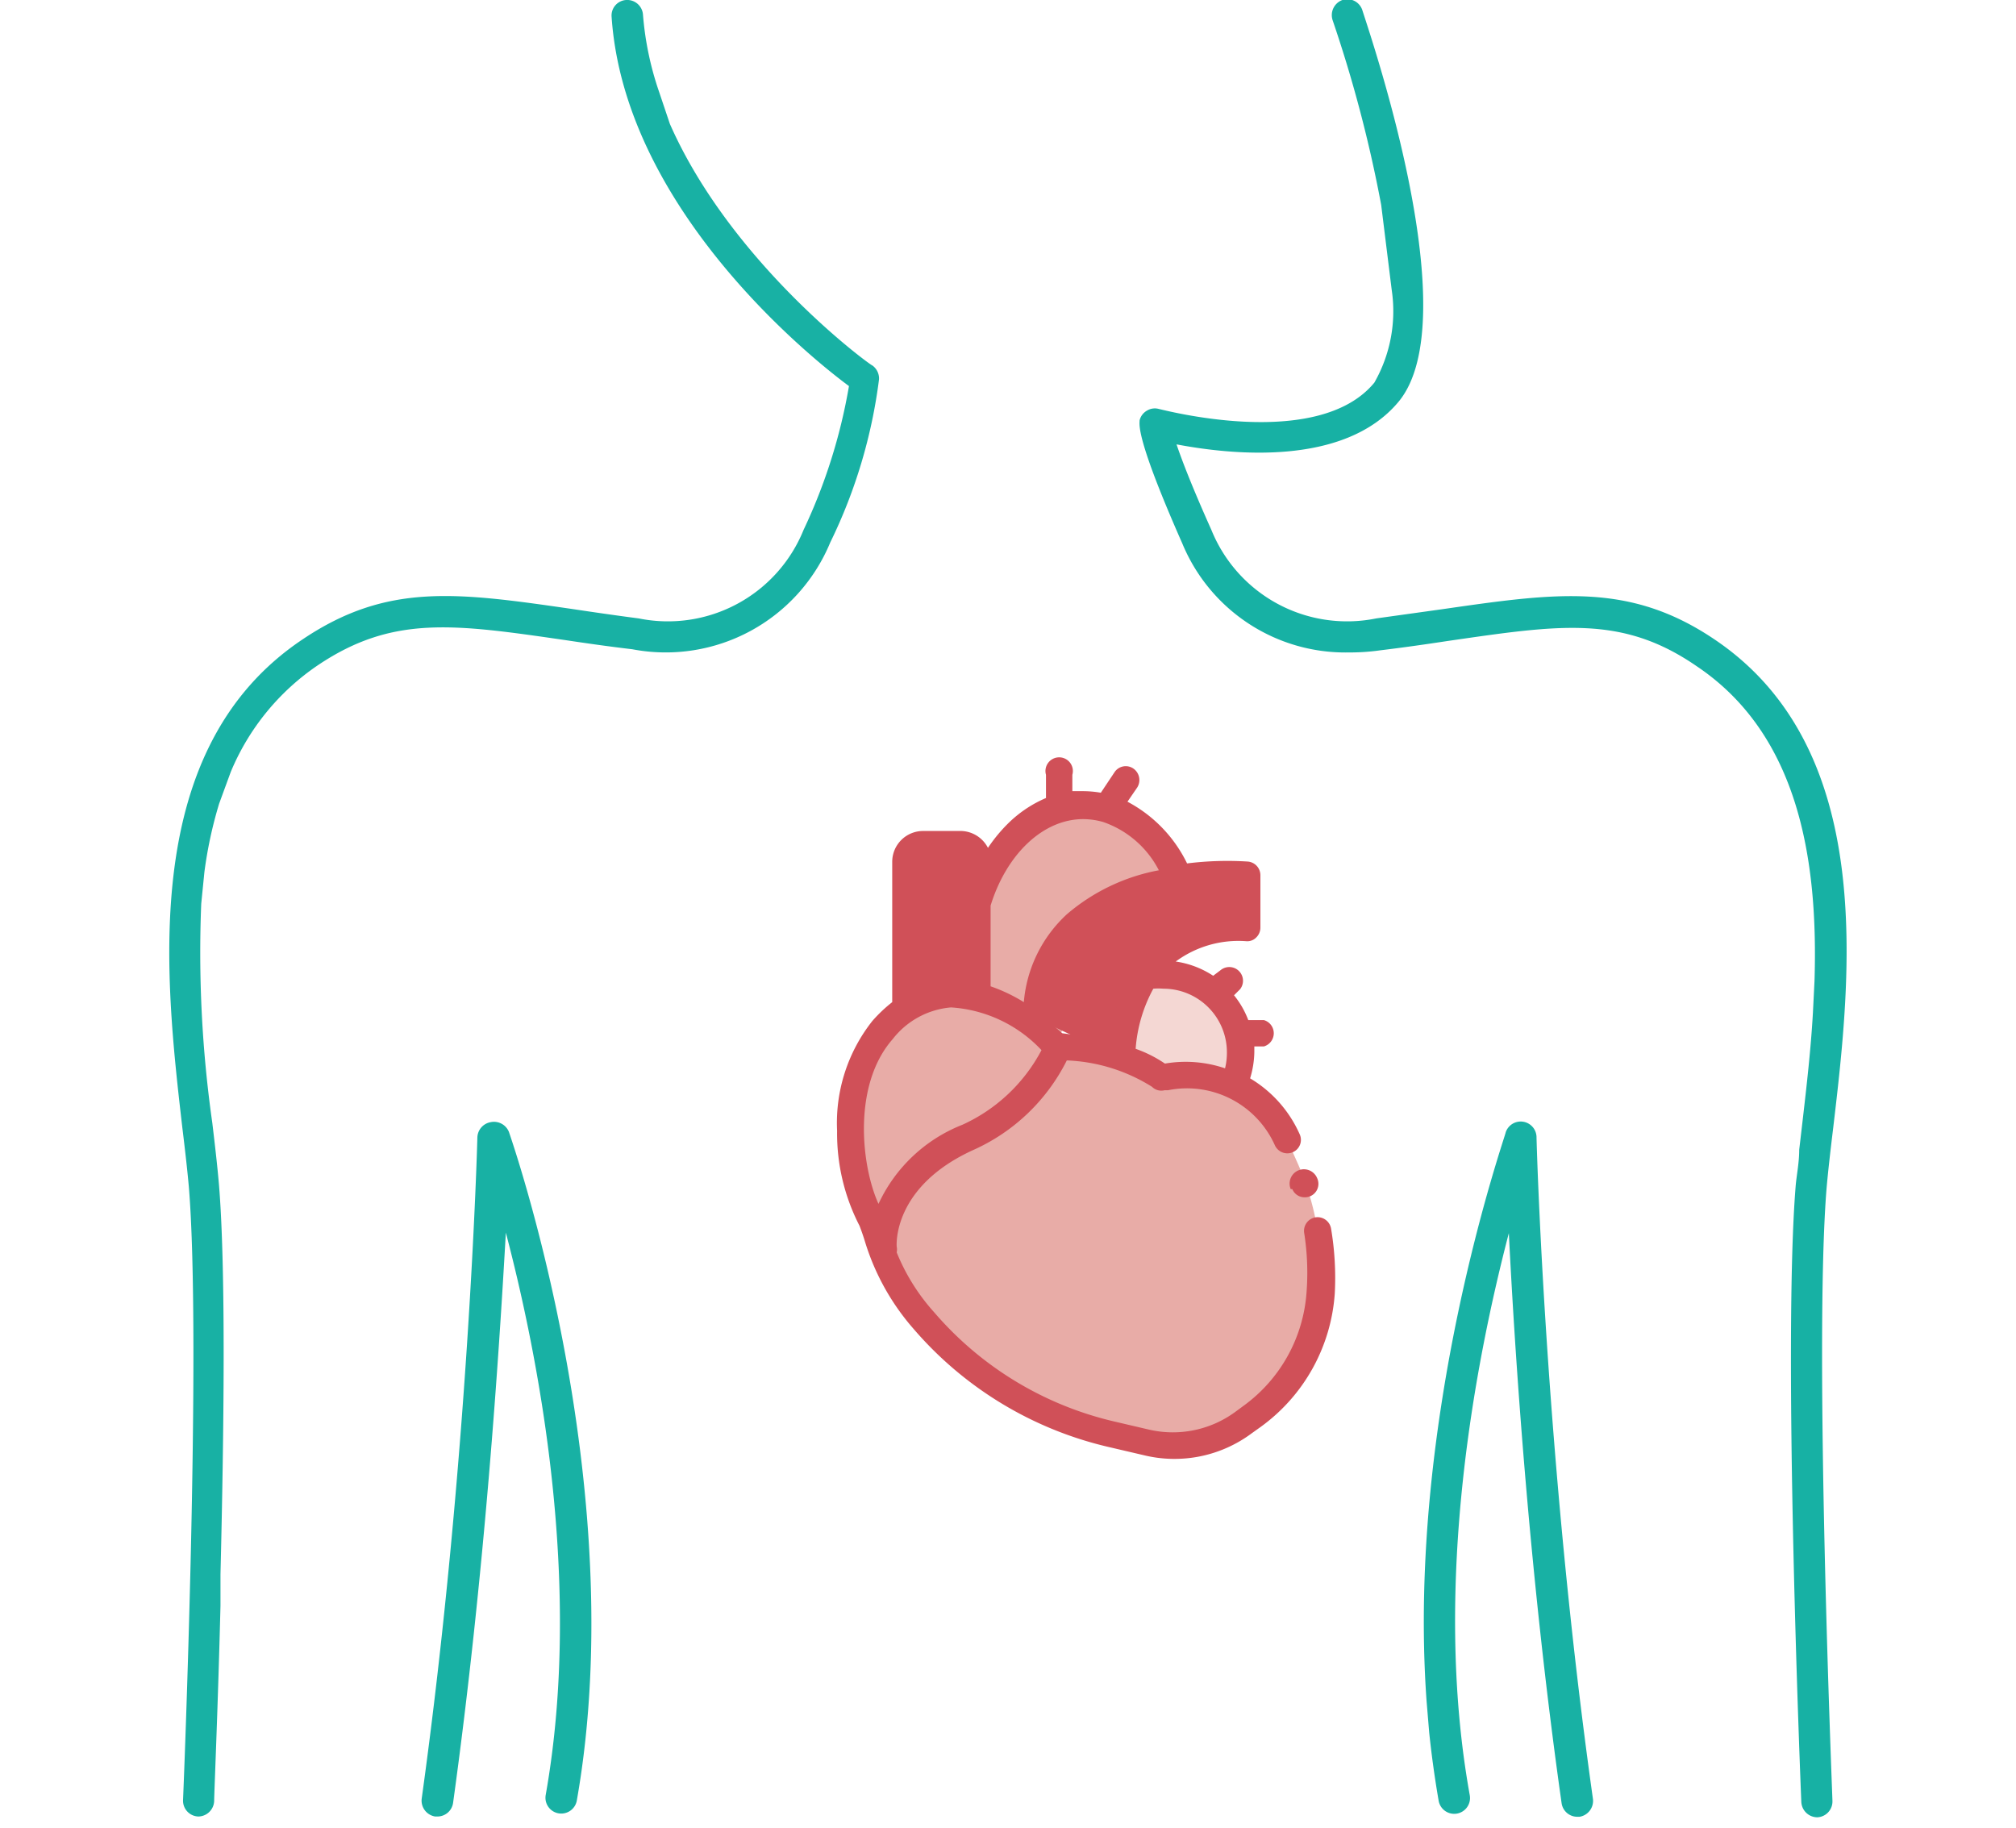
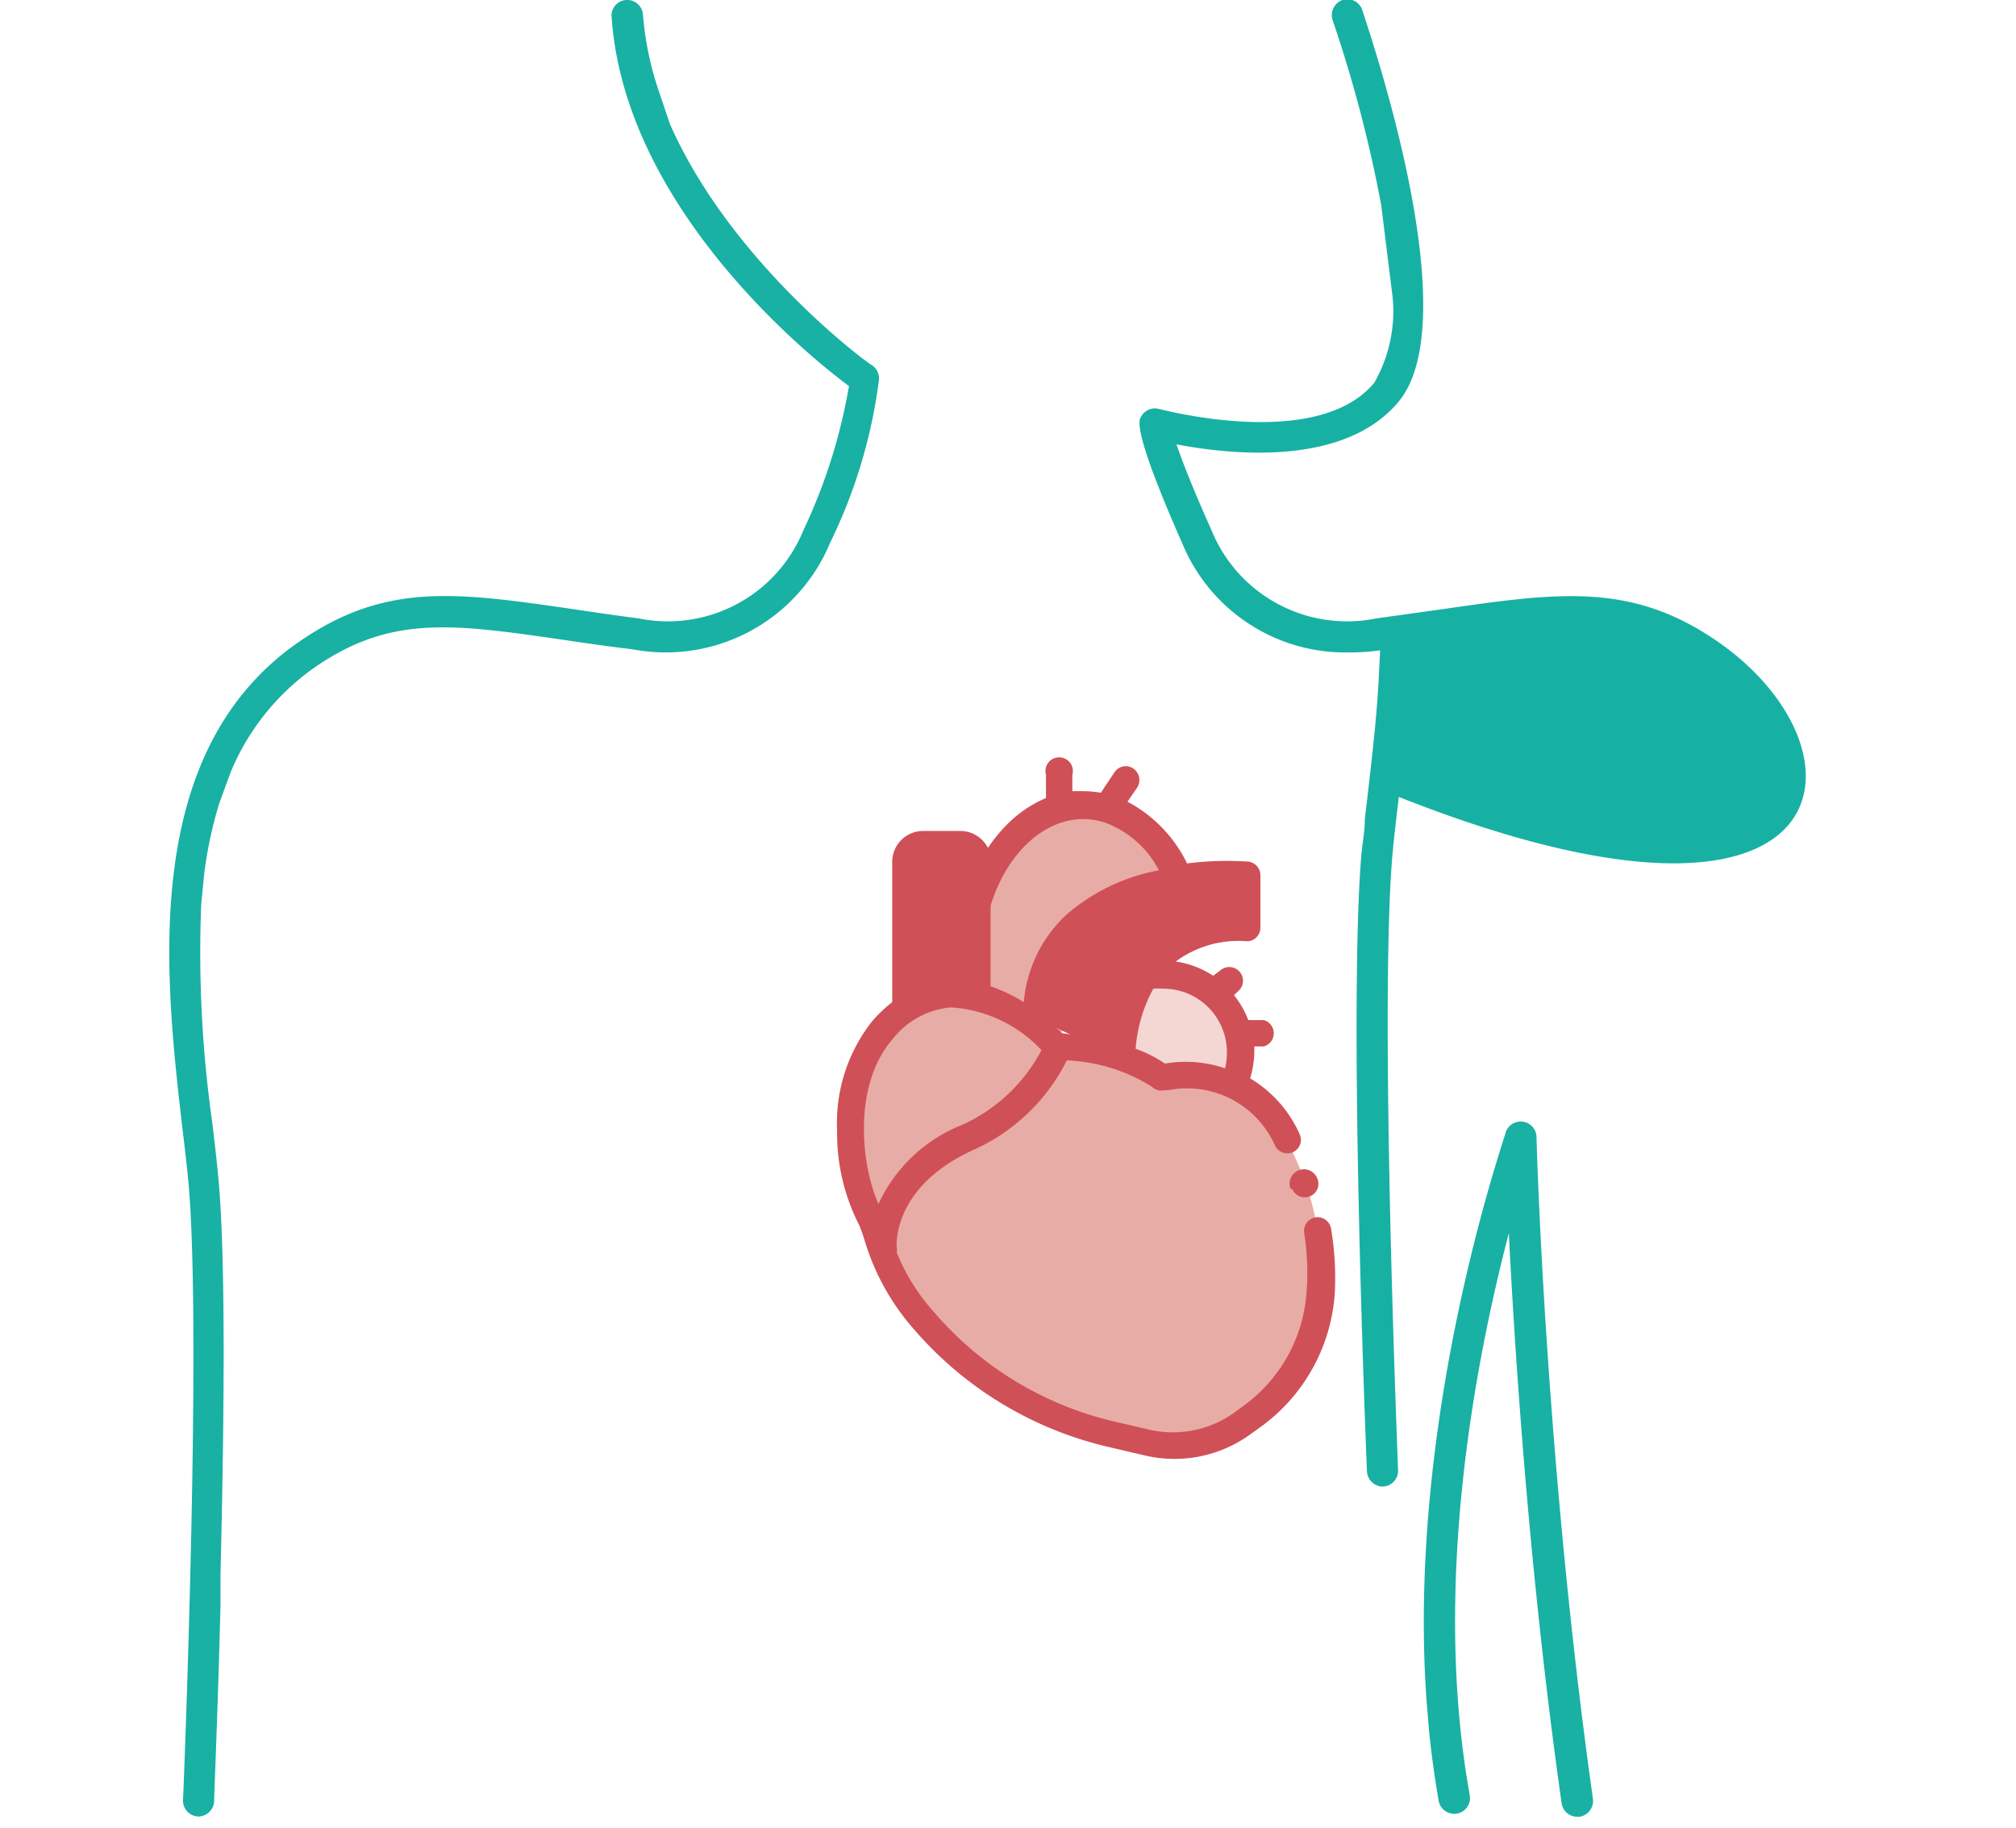
<svg xmlns="http://www.w3.org/2000/svg" id="Layer_1" data-name="Layer 1" viewBox="0 0 76.44 69.33">
  <defs>
    <style>.cls-1{fill:#f4d7d3;}.cls-2{fill:#e8aca7;}.cls-3{fill:#d05058;}.cls-4{fill:#18b1a4;}.cls-5{fill:#17b1a4;}</style>
  </defs>
  <title>Biology icons</title>
  <path class="cls-1" d="M43.62,37a3.89,3.89,0,0,1,.49,0A2.93,2.93,0,0,1,47,39.87a3.17,3.17,0,0,1-.13.88,10.1,10.1,0,0,1-.85,1.57c-.2.15-2.87.71-3.72-.27a10,10,0,0,1-1.47-2.65Z" />
  <path class="cls-2" d="M44.66,33.19a4.17,4.17,0,0,0-3.59-2.65c-1.81,0-3.36,1.53-4,3.68v3.59l3.07,1.46Z" />
  <path class="cls-3" d="M42.52,40.13s-.06-5.11,4.76-5v-2s-8-.65-8,5.49Z" />
  <path class="cls-3" d="M37.05,37.68V32.74a.67.67,0,0,0-.66-.66H35a.66.66,0,0,0-.65.66v5.53Z" />
  <path class="cls-2" d="M44,40.88s-.9-.9-4-1.24c-2.45-2.34-4.78-2.64-6.59-.58s-1.3,5.74-.42,7.21a9.84,9.84,0,0,0,2,3.79,13.31,13.31,0,0,0,7.06,4.3l1.37.32a4.48,4.48,0,0,0,3.67-.74l.35-.26A6.36,6.36,0,0,0,50.06,49a10.26,10.26,0,0,0-.87-4.92l-.38-.85a4.16,4.16,0,0,0-4.63-2.39Z" />
  <path class="cls-3" d="M49,45.09h0a.5.5,0,0,0,.47.31.51.51,0,0,0,.47-.73.52.52,0,0,0-1,.42Z" />
  <path class="cls-3" d="M50.47,46.59a.52.52,0,0,0-.59-.43.52.52,0,0,0-.43.59A9.72,9.72,0,0,1,49.54,49a5.82,5.82,0,0,1-2.38,4.3l-.34.25a4,4,0,0,1-3.25.66l-1.37-.32a12.84,12.84,0,0,1-6.78-4.13A7.69,7.69,0,0,1,34,47.49a.55.55,0,0,0,0-.22S33.8,45,36.94,43.59a7.29,7.29,0,0,0,3.51-3.38,6.55,6.55,0,0,1,3.23,1,.5.5,0,0,0,.48.13l.13,0a3.65,3.65,0,0,1,4.05,2.09.52.52,0,0,0,.68.26.51.51,0,0,0,.26-.68,4.67,4.67,0,0,0-1.88-2.12h0a3.57,3.57,0,0,0,.16-1c0-.07,0-.14,0-.21h.36a.52.52,0,0,0,0-1h-.59a3.38,3.38,0,0,0-.54-.94l.23-.23a.52.52,0,0,0-.73-.73L46,37a3.5,3.5,0,0,0-1.42-.54,4,4,0,0,1,2.68-.77.47.47,0,0,0,.37-.14.52.52,0,0,0,.16-.37v-2a.52.52,0,0,0-.47-.51,12.26,12.26,0,0,0-2.31.07,5.23,5.23,0,0,0-2.26-2.34l.37-.54a.53.53,0,0,0-.15-.72.51.51,0,0,0-.71.14l-.52.78a3.91,3.91,0,0,0-.68-.06l-.4,0v-.62a.52.52,0,1,0-1,0v.88a4.62,4.62,0,0,0-1.36.89,5.93,5.93,0,0,0-.84,1,1.18,1.18,0,0,0-1-.64H35a1.17,1.17,0,0,0-1.17,1.17V38a5.51,5.51,0,0,0-.75.71,6.23,6.23,0,0,0-1.34,4.17,7.63,7.63,0,0,0,.85,3.6c.08.21.15.41.21.61a9,9,0,0,0,1.84,3.3A13.89,13.89,0,0,0,42,54.86l1.37.32a4.9,4.9,0,0,0,4.09-.83l.35-.25a6.82,6.82,0,0,0,2.8-5.05A11.24,11.24,0,0,0,50.47,46.59Zm-6.3-6.26a4.76,4.76,0,0,0-1.11-.56,5.6,5.6,0,0,1,.67-2.28,2.34,2.34,0,0,1,.38,0,2.41,2.41,0,0,1,2.41,2.41,2.48,2.48,0,0,1-.07.61A4.64,4.64,0,0,0,44.17,40.33Zm2.6-6.62v1a4.59,4.59,0,0,0-3.14,1.27,6,6,0,0,0-1.58,3.52,16.47,16.47,0,0,0-1.77-.32l-.47-.41v0a4.33,4.33,0,0,1,1.33-3.32C42.82,33.83,45.65,33.7,46.77,33.71Zm-5.7-2.65a2.79,2.79,0,0,1,.76.11h0A3.75,3.75,0,0,1,43.94,33a7.44,7.44,0,0,0-3.49,1.67A5.11,5.11,0,0,0,38.82,38a6.25,6.25,0,0,0-1.26-.6v-3l0-.06C38.16,32.39,39.55,31.06,41.07,31.06Zm-6.22,1.68A.14.14,0,0,1,35,32.6h1.4a.14.14,0,0,1,.14.14v4.44H36a3.6,3.6,0,0,0-1.17.25Zm-1,6.66a3.13,3.13,0,0,1,2.21-1.2,5.15,5.15,0,0,1,3.43,1.62,6.36,6.36,0,0,1-3,2.83,5.87,5.87,0,0,0-3.18,3v0C32.66,44.23,32.31,41.15,33.85,39.4Z" />
  <path class="cls-4" d="M25,3.51A11.82,11.82,0,0,1,24.38.56.6.6,0,0,0,23.74,0a.59.59,0,0,0-.55.64c.49,7.2,7.43,12.84,9,14a21,21,0,0,1-1.72,5.45,5.55,5.55,0,0,1-6.25,3.36c-.92-.12-1.74-.24-2.54-.36-4.36-.63-7-1-10.2,1.15C5.26,28.39,6.25,37,6.91,42.73c.1.82.19,1.6.25,2.27.49,5.93-.21,23.09-.22,23.26a.6.6,0,0,0,.58.62h0a.61.61,0,0,0,.6-.58c0-.3.14-3.43.24-7.41l0-1.2c.13-5.26.21-11.57-.06-14.8-.06-.69-.15-1.47-.25-2.31a45.89,45.89,0,0,1-.42-8.31l.12-1.2a16,16,0,0,1,.56-2.6l.44-1.2a9.1,9.1,0,0,1,3.31-4.05c2.83-1.9,5.15-1.56,9.36-.95.8.12,1.63.24,2.56.35a6.75,6.75,0,0,0,7.5-4.05,19.71,19.71,0,0,0,1.85-6.19.61.61,0,0,0-.25-.52c-.07,0-5.34-3.85-7.68-9.16" />
-   <path class="cls-4" d="M18.61,42.55a.61.61,0,0,0-.51.58c0,.12-.33,12.24-2.11,25.07a.61.61,0,0,0,.51.68h.09a.6.6,0,0,0,.59-.52c1.2-8.68,1.74-17,2-21.62,1.22,4.64,2.94,13.28,1.51,21.33a.6.6,0,0,0,.49.69.6.6,0,0,0,.69-.48c2.12-12-2.53-25.22-2.57-25.35A.61.61,0,0,0,18.61,42.55Z" />
  <path class="cls-4" d="M58.26,43.13a.6.6,0,0,0-1.17-.19c0,.12-3.77,10.73-3,21.55l.1,1.2c.09.87.21,1.73.36,2.6a.6.6,0,0,0,.69.48.6.6,0,0,0,.49-.69C54.27,60,56,51.4,57.21,46.76c.23,4.57.77,12.93,2,21.61a.6.6,0,0,0,.59.52h.09a.61.61,0,0,0,.51-.67C58.59,55.37,58.26,43.25,58.26,43.13Z" />
-   <path class="cls-5" d="M52.77,11a5.46,5.46,0,0,1-.66,3.51c-2.16,2.62-8.1,1-8.16,1a.57.57,0,0,0-.46.06.58.58,0,0,0-.28.37c0,.17-.16.64,1.62,4.67a6.69,6.69,0,0,0,6.31,4.13,8.2,8.2,0,0,0,1.19-.08c.91-.11,1.74-.23,2.53-.35,4.28-.62,6.64-1,9.47.95,3.91,2.62,4.61,7.43,4.47,11.94l-.06,1.2c-.08,1.41-.24,2.78-.38,4l-.14,1.2c0,.47-.09.91-.13,1.32-.5,6,.18,22.7.21,23.41a.61.61,0,0,0,.6.58h0a.6.6,0,0,0,.58-.62c0-.17-.71-17.33-.22-23.26.06-.67.15-1.45.25-2.27C70.19,37,71.18,28.39,65,24.24c-3.22-2.17-6-1.76-10.31-1.14l-2.51.35a5.55,5.55,0,0,1-6.25-3.36c-.74-1.65-1.12-2.65-1.32-3.24,2,.38,6.36.88,8.43-1.63,2.57-3.14-1-13.63-1.38-14.82A.6.6,0,0,0,50.9,0a.61.61,0,0,0-.37.77,50.39,50.39,0,0,1,1.84,7" />
+   <path class="cls-5" d="M52.77,11a5.46,5.46,0,0,1-.66,3.51c-2.16,2.62-8.1,1-8.16,1a.57.57,0,0,0-.46.06.58.58,0,0,0-.28.37c0,.17-.16.64,1.62,4.67a6.69,6.69,0,0,0,6.31,4.13,8.2,8.2,0,0,0,1.19-.08l-.06,1.2c-.08,1.41-.24,2.78-.38,4l-.14,1.2c0,.47-.09.91-.13,1.32-.5,6,.18,22.7.21,23.41a.61.61,0,0,0,.6.58h0a.6.6,0,0,0,.58-.62c0-.17-.71-17.33-.22-23.26.06-.67.15-1.45.25-2.27C70.19,37,71.18,28.39,65,24.24c-3.22-2.17-6-1.76-10.31-1.14l-2.51.35a5.55,5.55,0,0,1-6.25-3.36c-.74-1.65-1.12-2.65-1.32-3.24,2,.38,6.36.88,8.43-1.63,2.57-3.14-1-13.63-1.38-14.82A.6.6,0,0,0,50.9,0a.61.61,0,0,0-.37.77,50.39,50.39,0,0,1,1.84,7" />
</svg>